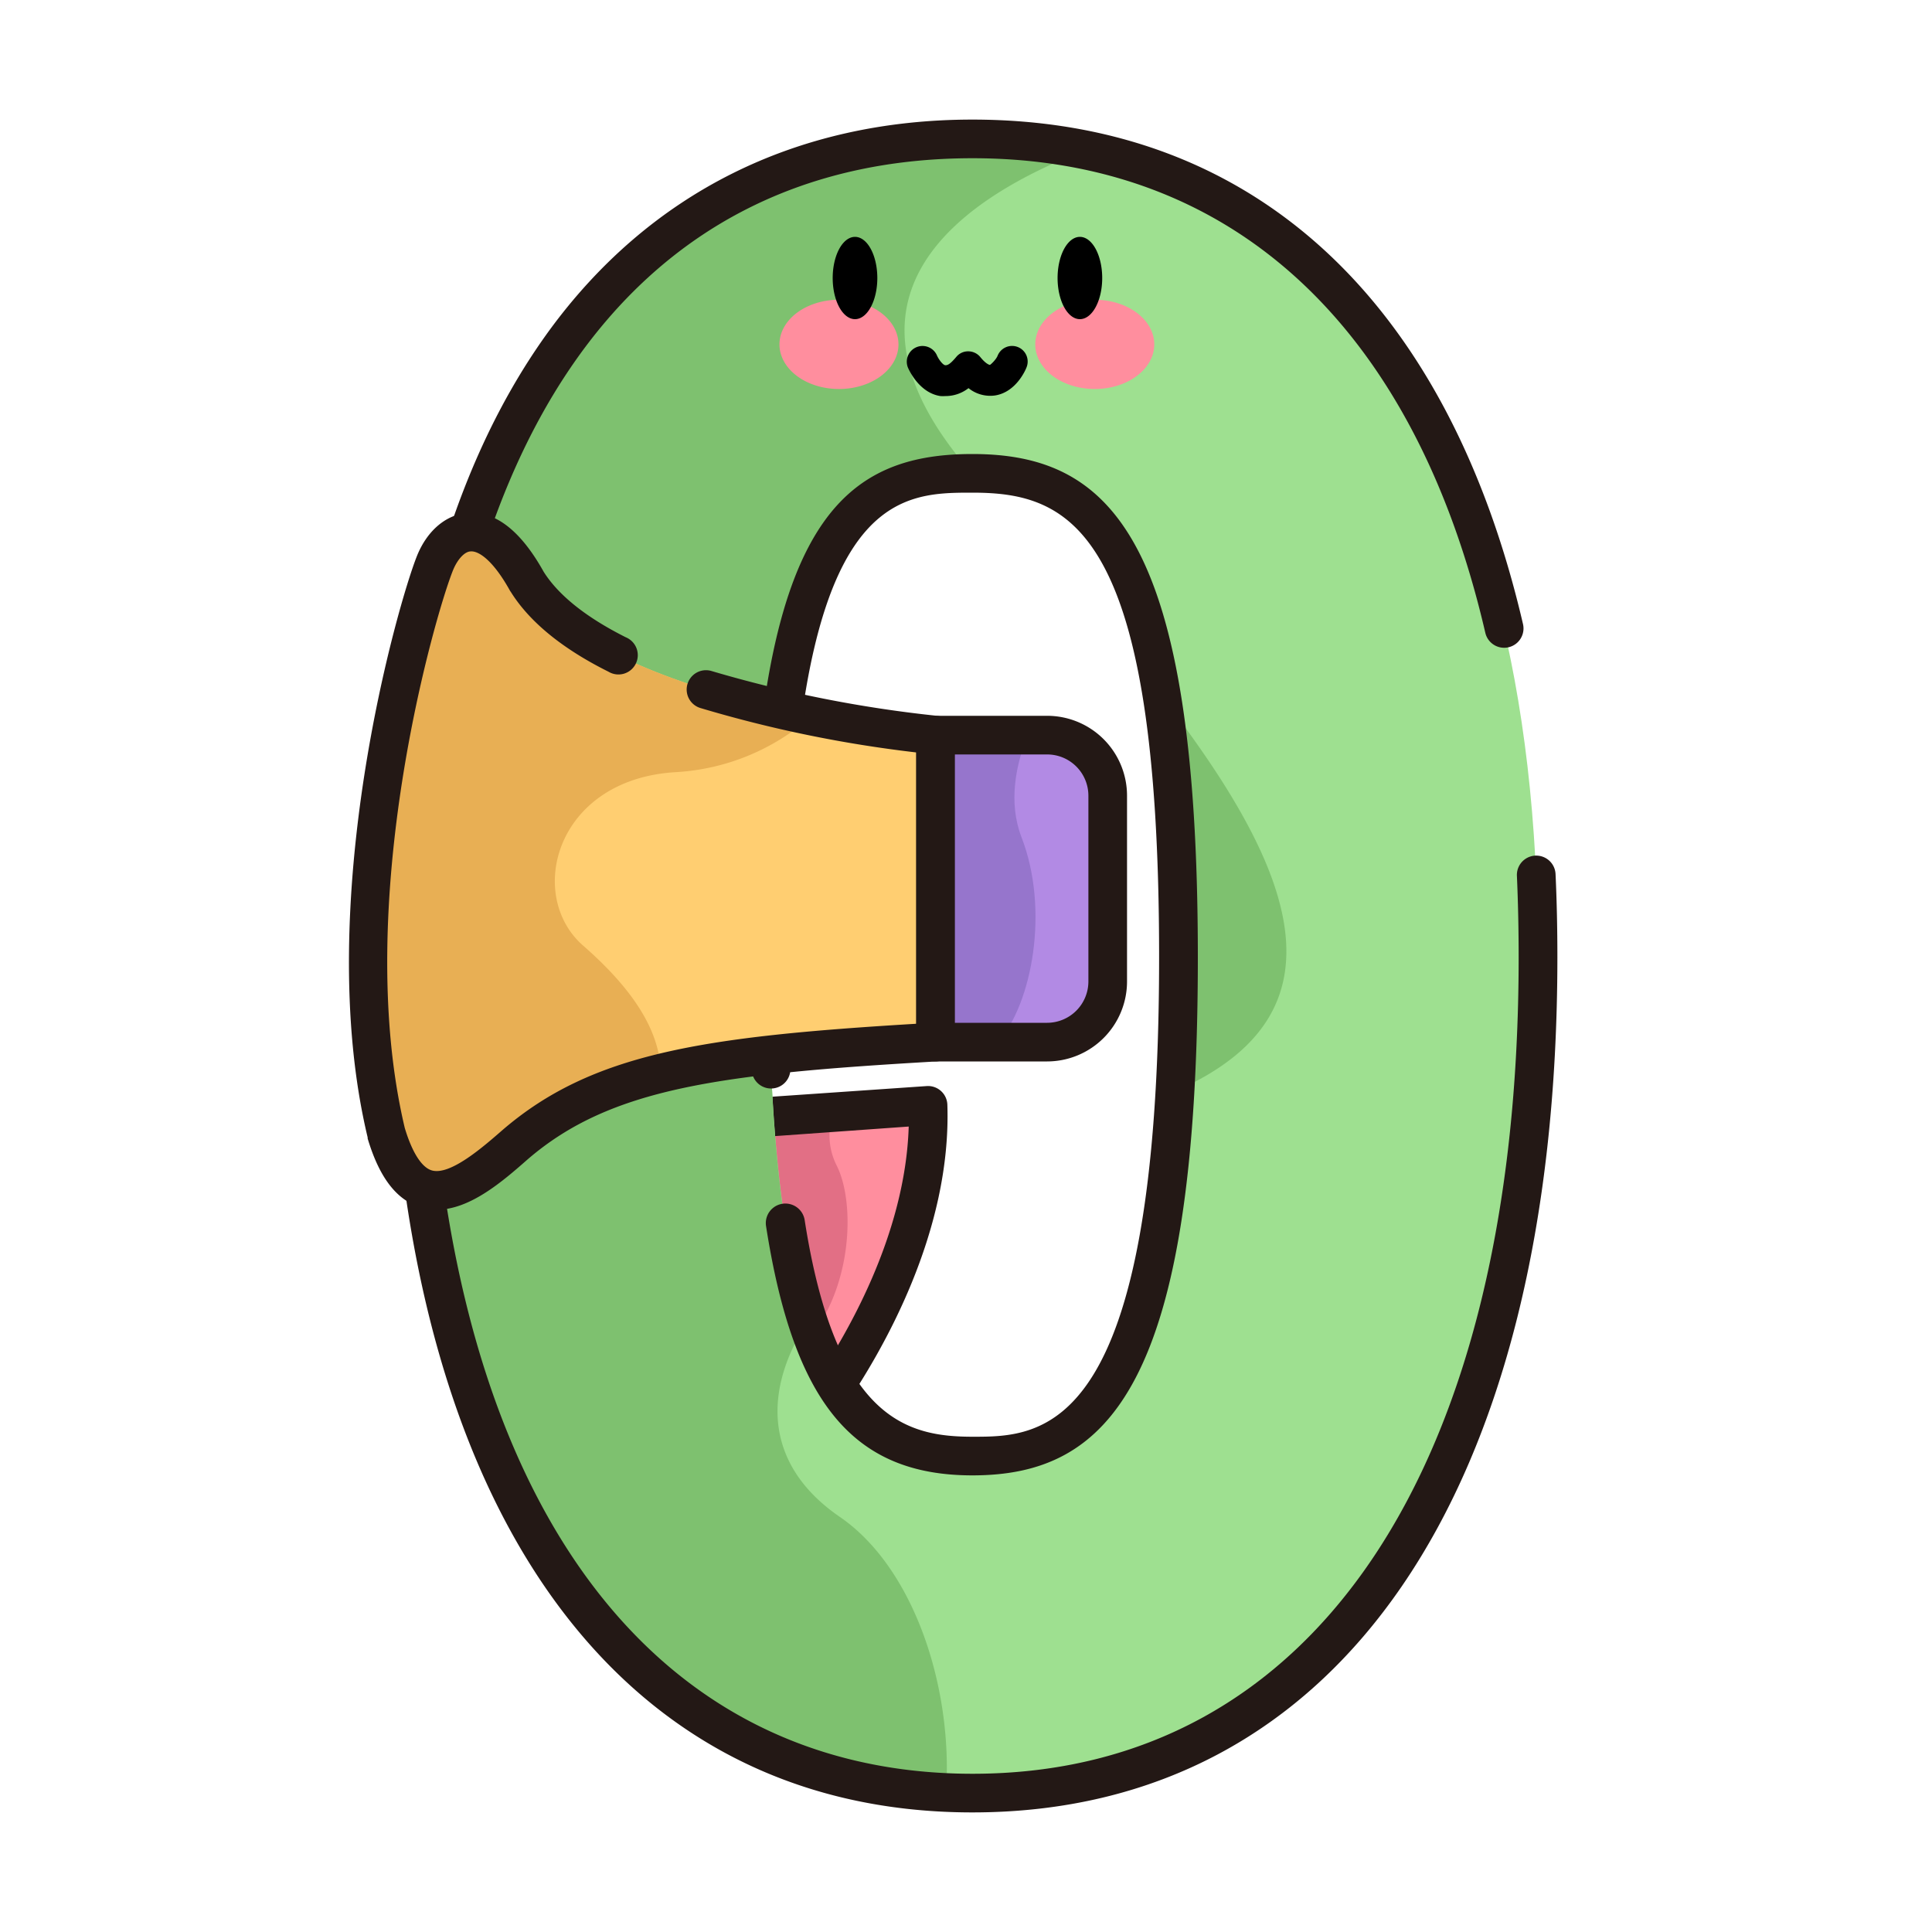
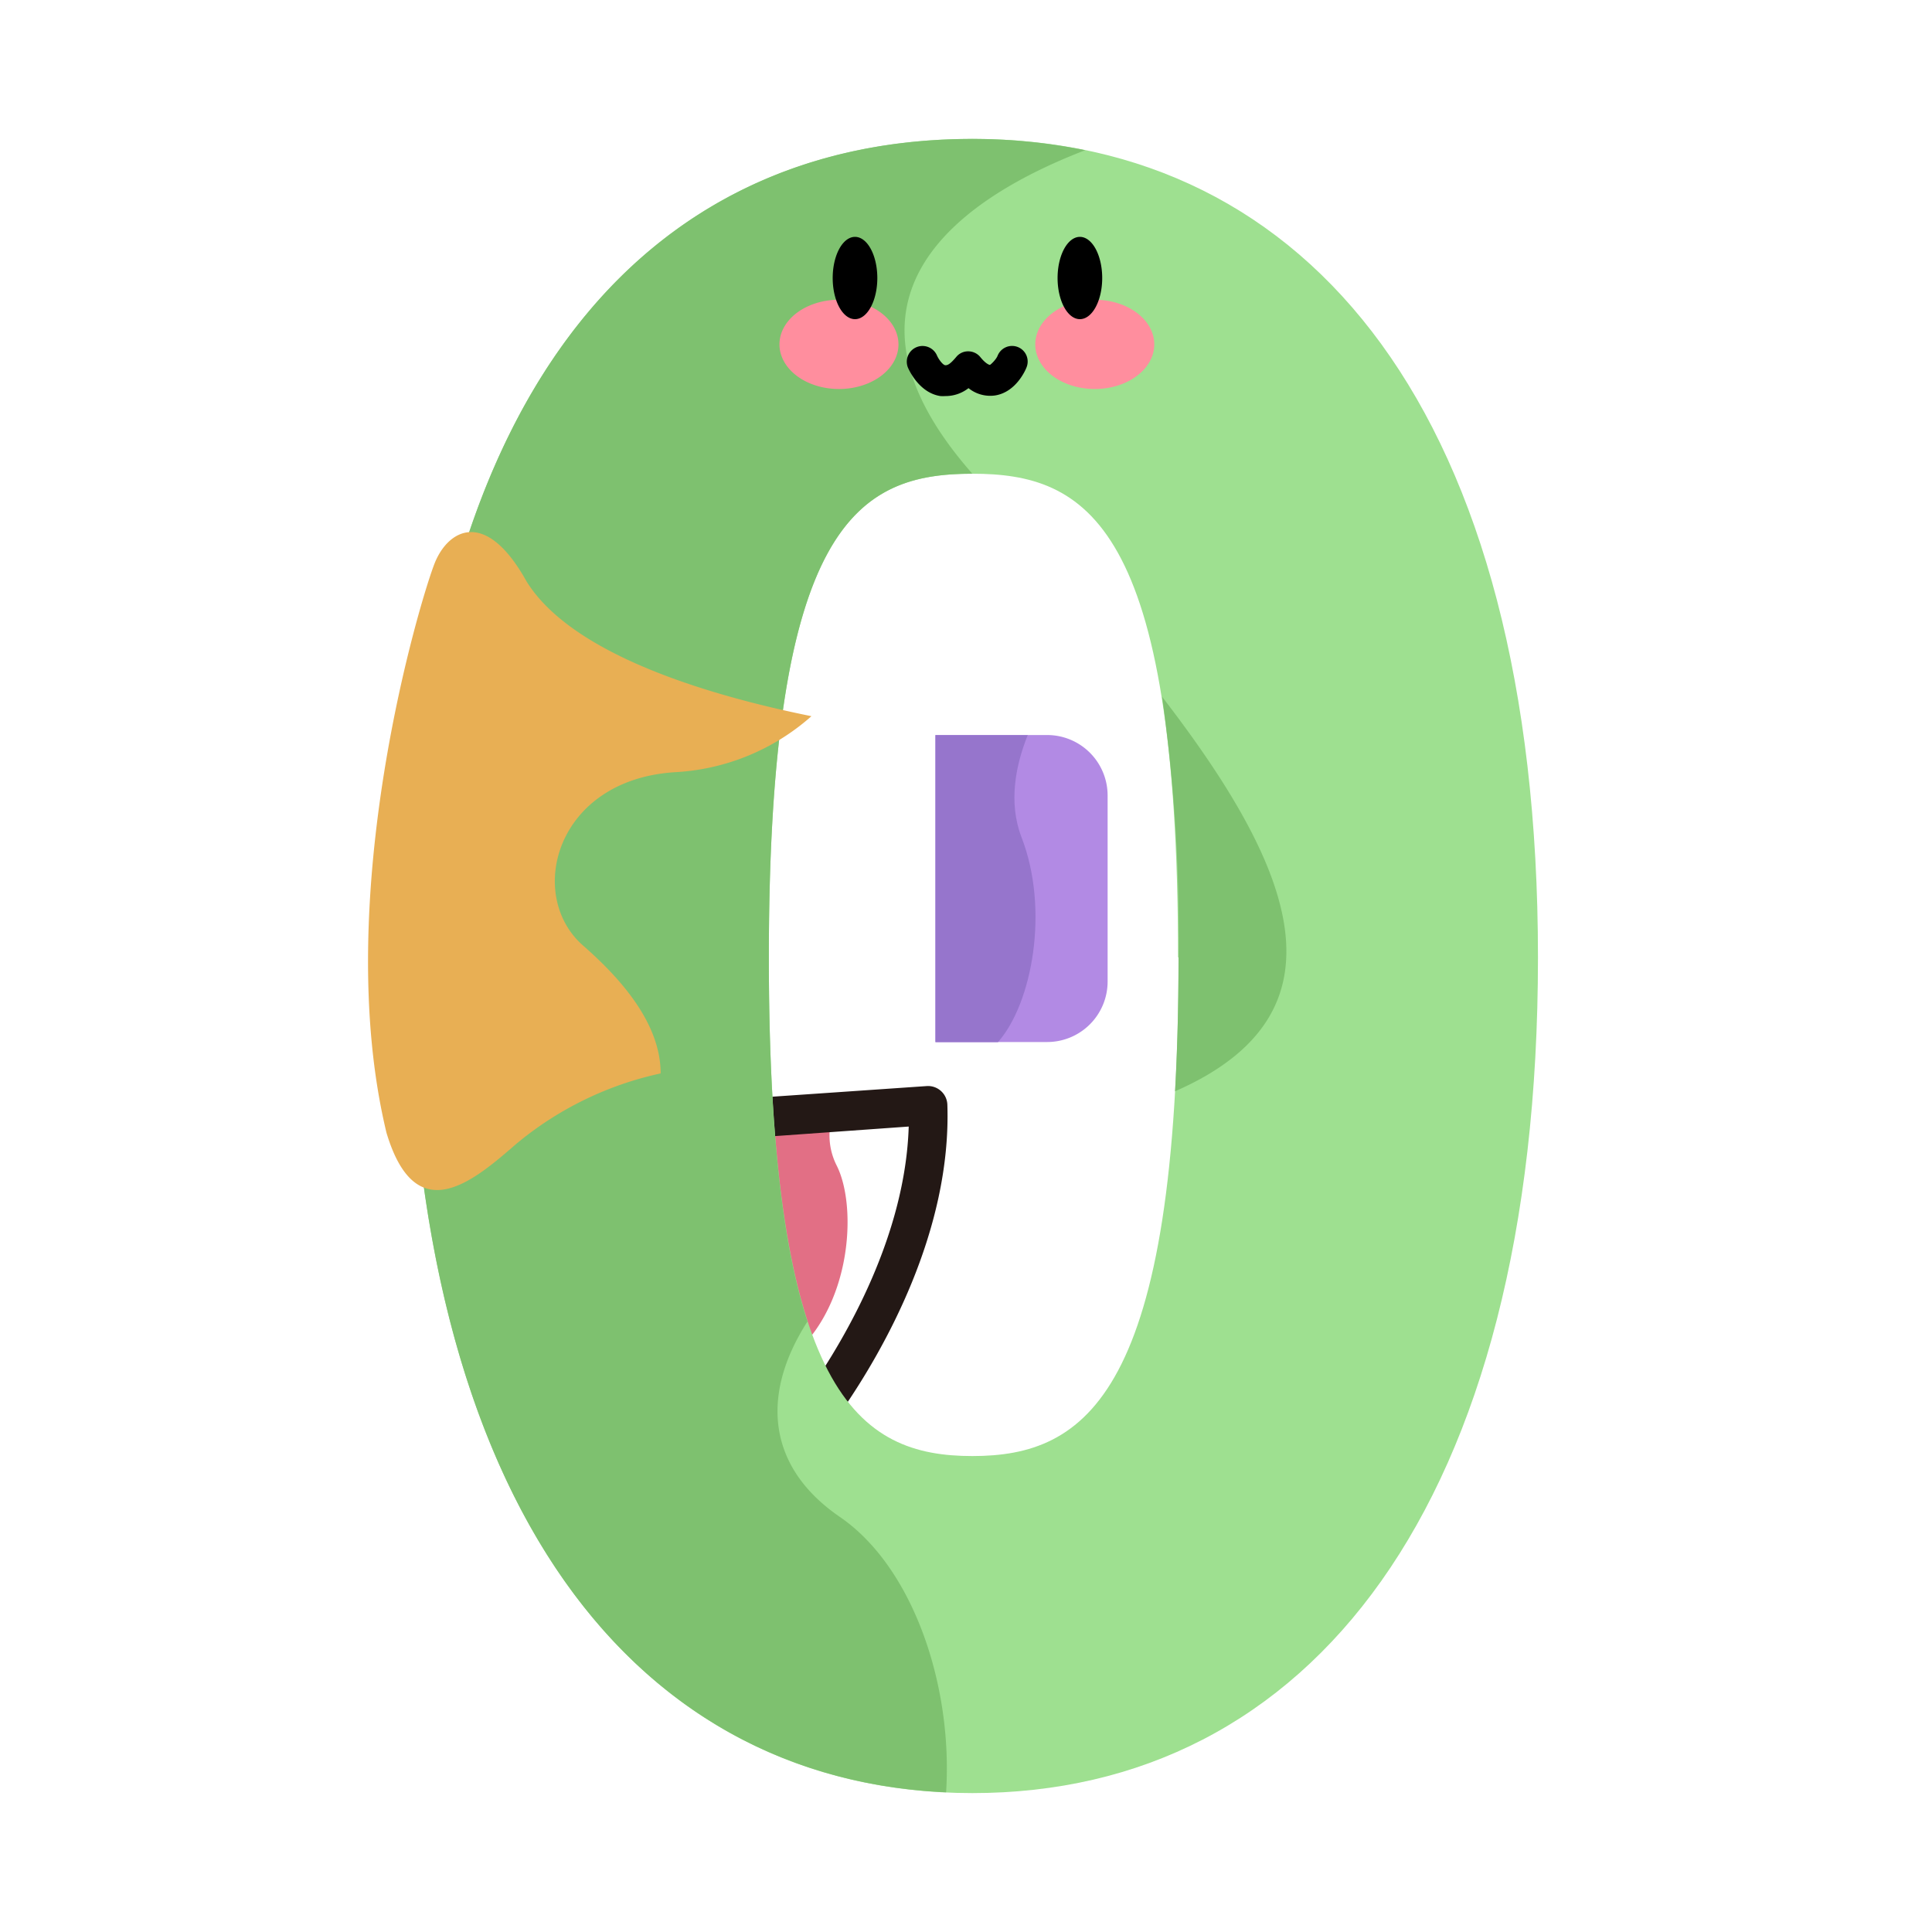
<svg xmlns="http://www.w3.org/2000/svg" t="1741627779340" class="icon" viewBox="0 0 1024 1024" version="1.1" p-id="1309" width="56" height="56">
  <path d="M555.008 552.294H495.77V389.581h59.238a32.051 32.051 0 0 1 32.051 32.051v98.611a32.051 32.051 0 0 1-32.051 32.051z" fill="#B28AE4" p-id="1310" />
  <path d="M541.44 443.802c-7.219-18.688-2.97-38.656 3.277-54.17h-48.896v162.714h33.126c18.227-20.634 27.29-70.349 12.493-108.544z" fill="#9675CC" p-id="1311" />
-   <path d="M555.008 562.586H495.821a10.24 10.24 0 0 1-10.24-10.24V389.632a10.24 10.24 0 0 1 10.24-10.24h59.187a42.342 42.342 0 0 1 42.342 42.291v98.56a42.394 42.394 0 0 1-42.342 42.342z m-48.947-20.48h48.947a21.914 21.914 0 0 0 21.862-21.862V421.683a21.862 21.862 0 0 0-21.862-21.811h-48.947z" fill="#231815" p-id="1312" />
-   <path d="M491.878 586.086l-91.443 6.298s-0.666 45.414-29.03 80.742-58.01 90.829-34.048 90.829h58.214a51.2 51.2 0 0 0 42.291-22.067c21.606-31.232 56.166-91.648 54.016-155.802z" fill="#FF8E9E" p-id="1313" />
  <path d="M443.494 617.83a35.43 35.43 0 0 1-1.69-28.262l-41.37 2.816s-0.666 45.414-29.03 80.742a320.461 320.461 0 0 0-20.48 28.621c16.128 19.661 36.506 35.379 56.32 25.242 43.315-21.862 48.435-84.89 36.25-109.158z" fill="#E26F85" p-id="1314" />
  <path d="M395.571 774.195H337.357a17.971 17.971 0 0 1-16.998-10.24c-13.005-27.187 42.496-96.768 43.059-97.28 25.6-32 26.726-74.035 26.778-74.496a10.24 10.24 0 0 1 9.523-10.24l91.443-6.298a10.24 10.24 0 0 1 7.578 2.611 10.24 10.24 0 0 1 3.379 7.219c2.253 67.328-33.997 130.406-55.808 161.997a61.44 61.44 0 0 1-50.739 26.726z m-56.883-20.48h56.883a40.96 40.96 0 0 0 33.894-17.664c19.2-27.802 50.381-81.51 52.173-138.957l-71.68 5.12a153.242 153.242 0 0 1-30.72 77.517c-24.934 30.976-40.499 63.744-40.55 73.933z" fill="#231815" p-id="1315" />
  <path d="M216.678 507.443c0-290.714 120.422-433.818 298.701-433.818s299.776 145.408 299.776 433.818c0 290.714-121.498 442.931-299.776 442.931s-298.701-152.218-298.701-442.931z m407.706 0c0-230.4-48.845-256.358-109.005-256.358s-107.878 25.856-107.878 256.358c0 231.68 47.667 264.294 107.878 264.294S624.64 739.123 624.64 507.443z" fill="#9EE090" p-id="1316" />
  <path d="M624.64 507.443c0 26.163-0.666 49.664-1.843 70.963 94.669-41.421 62.72-118.835-6.861-209.101a896.563 896.563 0 0 1 8.704 138.138zM575.181 79.616a299.059 299.059 0 0 0-59.802-5.99c-178.278 0-298.701 143.104-298.701 433.818 0 283.085 114.176 434.739 284.774 442.522 3.635-56.73-17.562-119.398-56.32-145.971s-41.984-64.973-17.152-103.578c-13.005-39.629-20.48-100.352-20.48-192.973 0-230.4 47.667-256.358 107.878-256.358-83.507-94.874-3.84-146.995 59.802-171.469z" fill="#7EC16F" p-id="1317" />
-   <path d="M515.379 960.614c-193.434 0-308.941-169.421-308.941-453.171 0-143.104 28.416-254.822 84.429-331.93 53.299-73.114 130.918-112.128 224.512-112.128 148.07 0 251.699 94.976 291.84 267.366a10.24 10.24 0 1 1-19.968 4.659c-37.632-162.202-134.195-251.546-271.77-251.546-183.296 0-288.461 154.419-288.461 423.578 0 270.95 107.827 432.691 288.461 432.691s289.434-161.894 289.434-432.691c0-14.694-0.307-29.235-0.922-43.213a10.24 10.24 0 1 1 20.48-0.973c0.666 14.336 0.973 29.184 0.973 44.186-0.051 283.75-115.917 453.171-310.067 453.171z m0-178.637c-63.078 0-94.72-38.298-109.363-132.147a10.24 10.24 0 0 1 20.48-3.123c16.486 105.933 54.63 114.79 89.088 114.79 36.915 0 98.765 0 98.765-254.054C614.4 280.166 567.45 261.12 515.379 261.12c-40.96 0-97.638 0-97.638 246.118 0 20.992 0.41 40.96 1.178 58.982a10.24 10.24 0 1 1-20.48 0.922c-0.768-18.483-1.178-38.605-1.178-59.904 0-222.771 43.315-266.598 118.118-266.598C588.8 240.64 634.88 285.44 634.88 507.443c0 227.891-47.923 274.534-119.501 274.534z" fill="#231815" p-id="1318" />
-   <path d="M495.821 491.776v-102.4S319.846 373.76 279.142 308.275c-21.76-39.27-41.626-27.443-48.691-9.933s-55.808 176.742-25.6 302.08c15.36 51.2 45.158 26.47 68.506 6.093 46.541-40.09 107.52-47.667 222.669-54.272z" fill="#FFCE71" p-id="1319" />
  <path d="M358.4 409.242a118.426 118.426 0 0 0 71.68-29.645C375.962 368.64 303.462 347.238 279.142 308.275c-21.76-39.27-41.626-27.443-48.691-9.933s-55.808 176.742-25.6 302.08c15.36 51.2 45.158 26.47 68.506 6.093a178.483 178.483 0 0 1 76.8-37.581c0-26.47-21.043-50.176-40.96-67.635-30.669-26.573-14.899-88.422 49.203-92.058z" fill="#E8AF54" p-id="1320" />
-   <path d="M231.424 641.178a27.955 27.955 0 0 1-8.141-1.178c-12.902-3.686-22.17-15.667-28.416-36.557v-0.563c-29.901-124.928 16.435-284.262 26.214-308.429 5.478-13.466 15.667-21.965 27.238-22.63 14.438-0.87 27.802 9.626 39.834 31.232 7.885 12.493 22.528 24.166 43.52 34.714A10.24 10.24 0 1 1 322.56 356.045c-24.576-12.237-41.984-26.522-51.866-42.394l-0.307-0.41c-8.755-15.872-16.435-21.248-20.787-20.992-3.328 0-7.117 4.198-9.472 9.933-9.37 23.142-53.914 175.974-25.6 295.629 3.891 13.005 9.011 20.992 14.336 22.528 9.728 2.816 27.085-12.339 37.478-21.402 47.565-40.96 106.803-49.562 219.187-56.32V398.797a668.211 668.211 0 0 1-114.381-23.552 10.24 10.24 0 1 1 6.093-19.558A667.238 667.238 0 0 0 496.64 379.392a10.24 10.24 0 0 1 9.318 10.24v162.714a10.24 10.24 0 0 1-9.677 10.24c-113.92 6.605-172.442 13.824-216.576 51.866-13.056 11.469-30.515 26.726-48.282 26.726z" fill="#231815" p-id="1321" />
  <path d="M413.133 182.528a31.539 23.654 0 1 0 63.078 0 31.539 23.654 0 1 0-63.078 0Z" fill="#FF8E9E" p-id="1322" />
  <path d="M548.71 182.528a31.539 23.654 0 1 0 63.078 0 31.539 23.654 0 1 0-63.078 0Z" fill="#FF8E9E" p-id="1323" />
  <path d="M441.344 147.354a21.811 11.827 90 1 0 23.654 0 21.811 11.827 90 1 0-23.654 0Z" p-id="1324" />
  <path d="M560.538 147.354a21.811 11.827 90 1 0 23.654 0 21.811 11.827 90 1 0-23.654 0Z" p-id="1325" />
  <path d="M501.043 209.92a22.323 22.323 0 0 1-2.611 0c-11.162-1.69-16.538-13.619-17.152-14.95a8.243 8.243 0 0 1 15.36-6.502c0.973 2.202 3.226 5.12 4.454 5.12s2.56-0.614 5.786-4.454a8.038 8.038 0 0 1 6.349-2.918 8.294 8.294 0 0 1 6.349 3.021c2.918 3.635 4.813 4.198 5.12 4.147s3.174-2.662 4.045-4.813a8.192 8.192 0 0 1 15.36 6.093c-0.512 1.382-5.581 13.261-16.794 14.95a18.33 18.33 0 0 1-13.978-3.891 19.763 19.763 0 0 1-12.288 4.198z" p-id="1326" />
</svg>